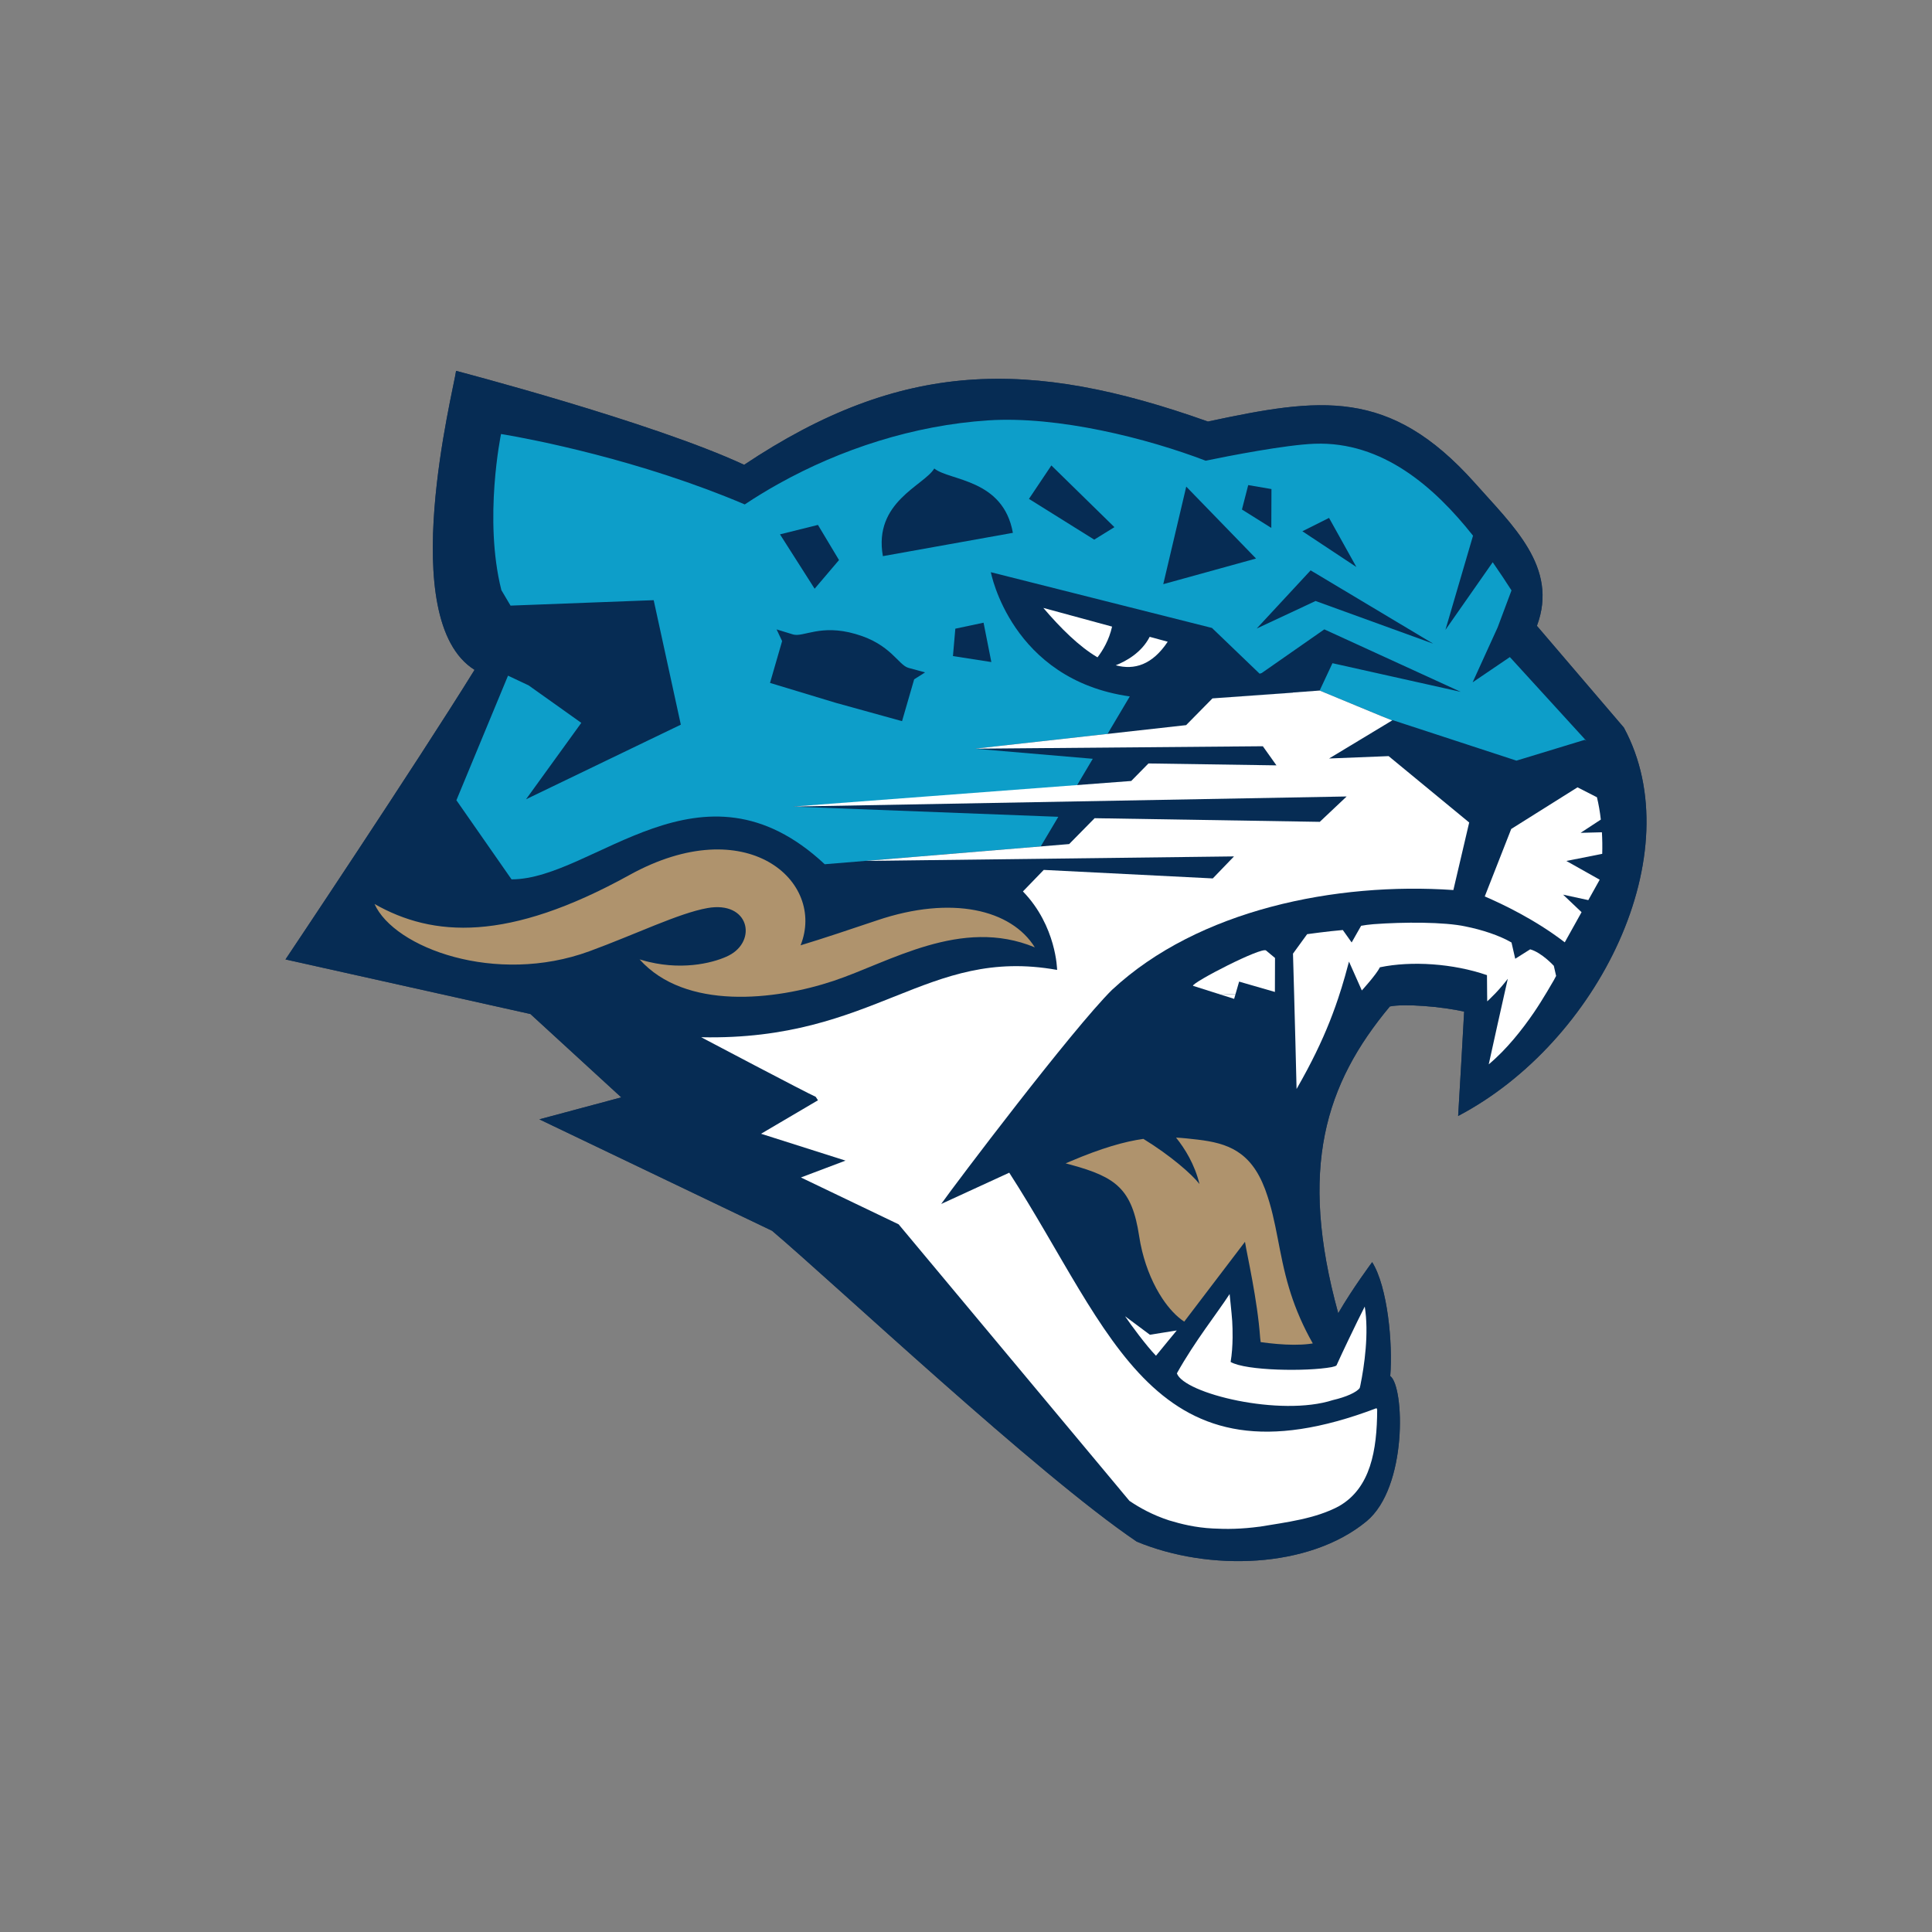
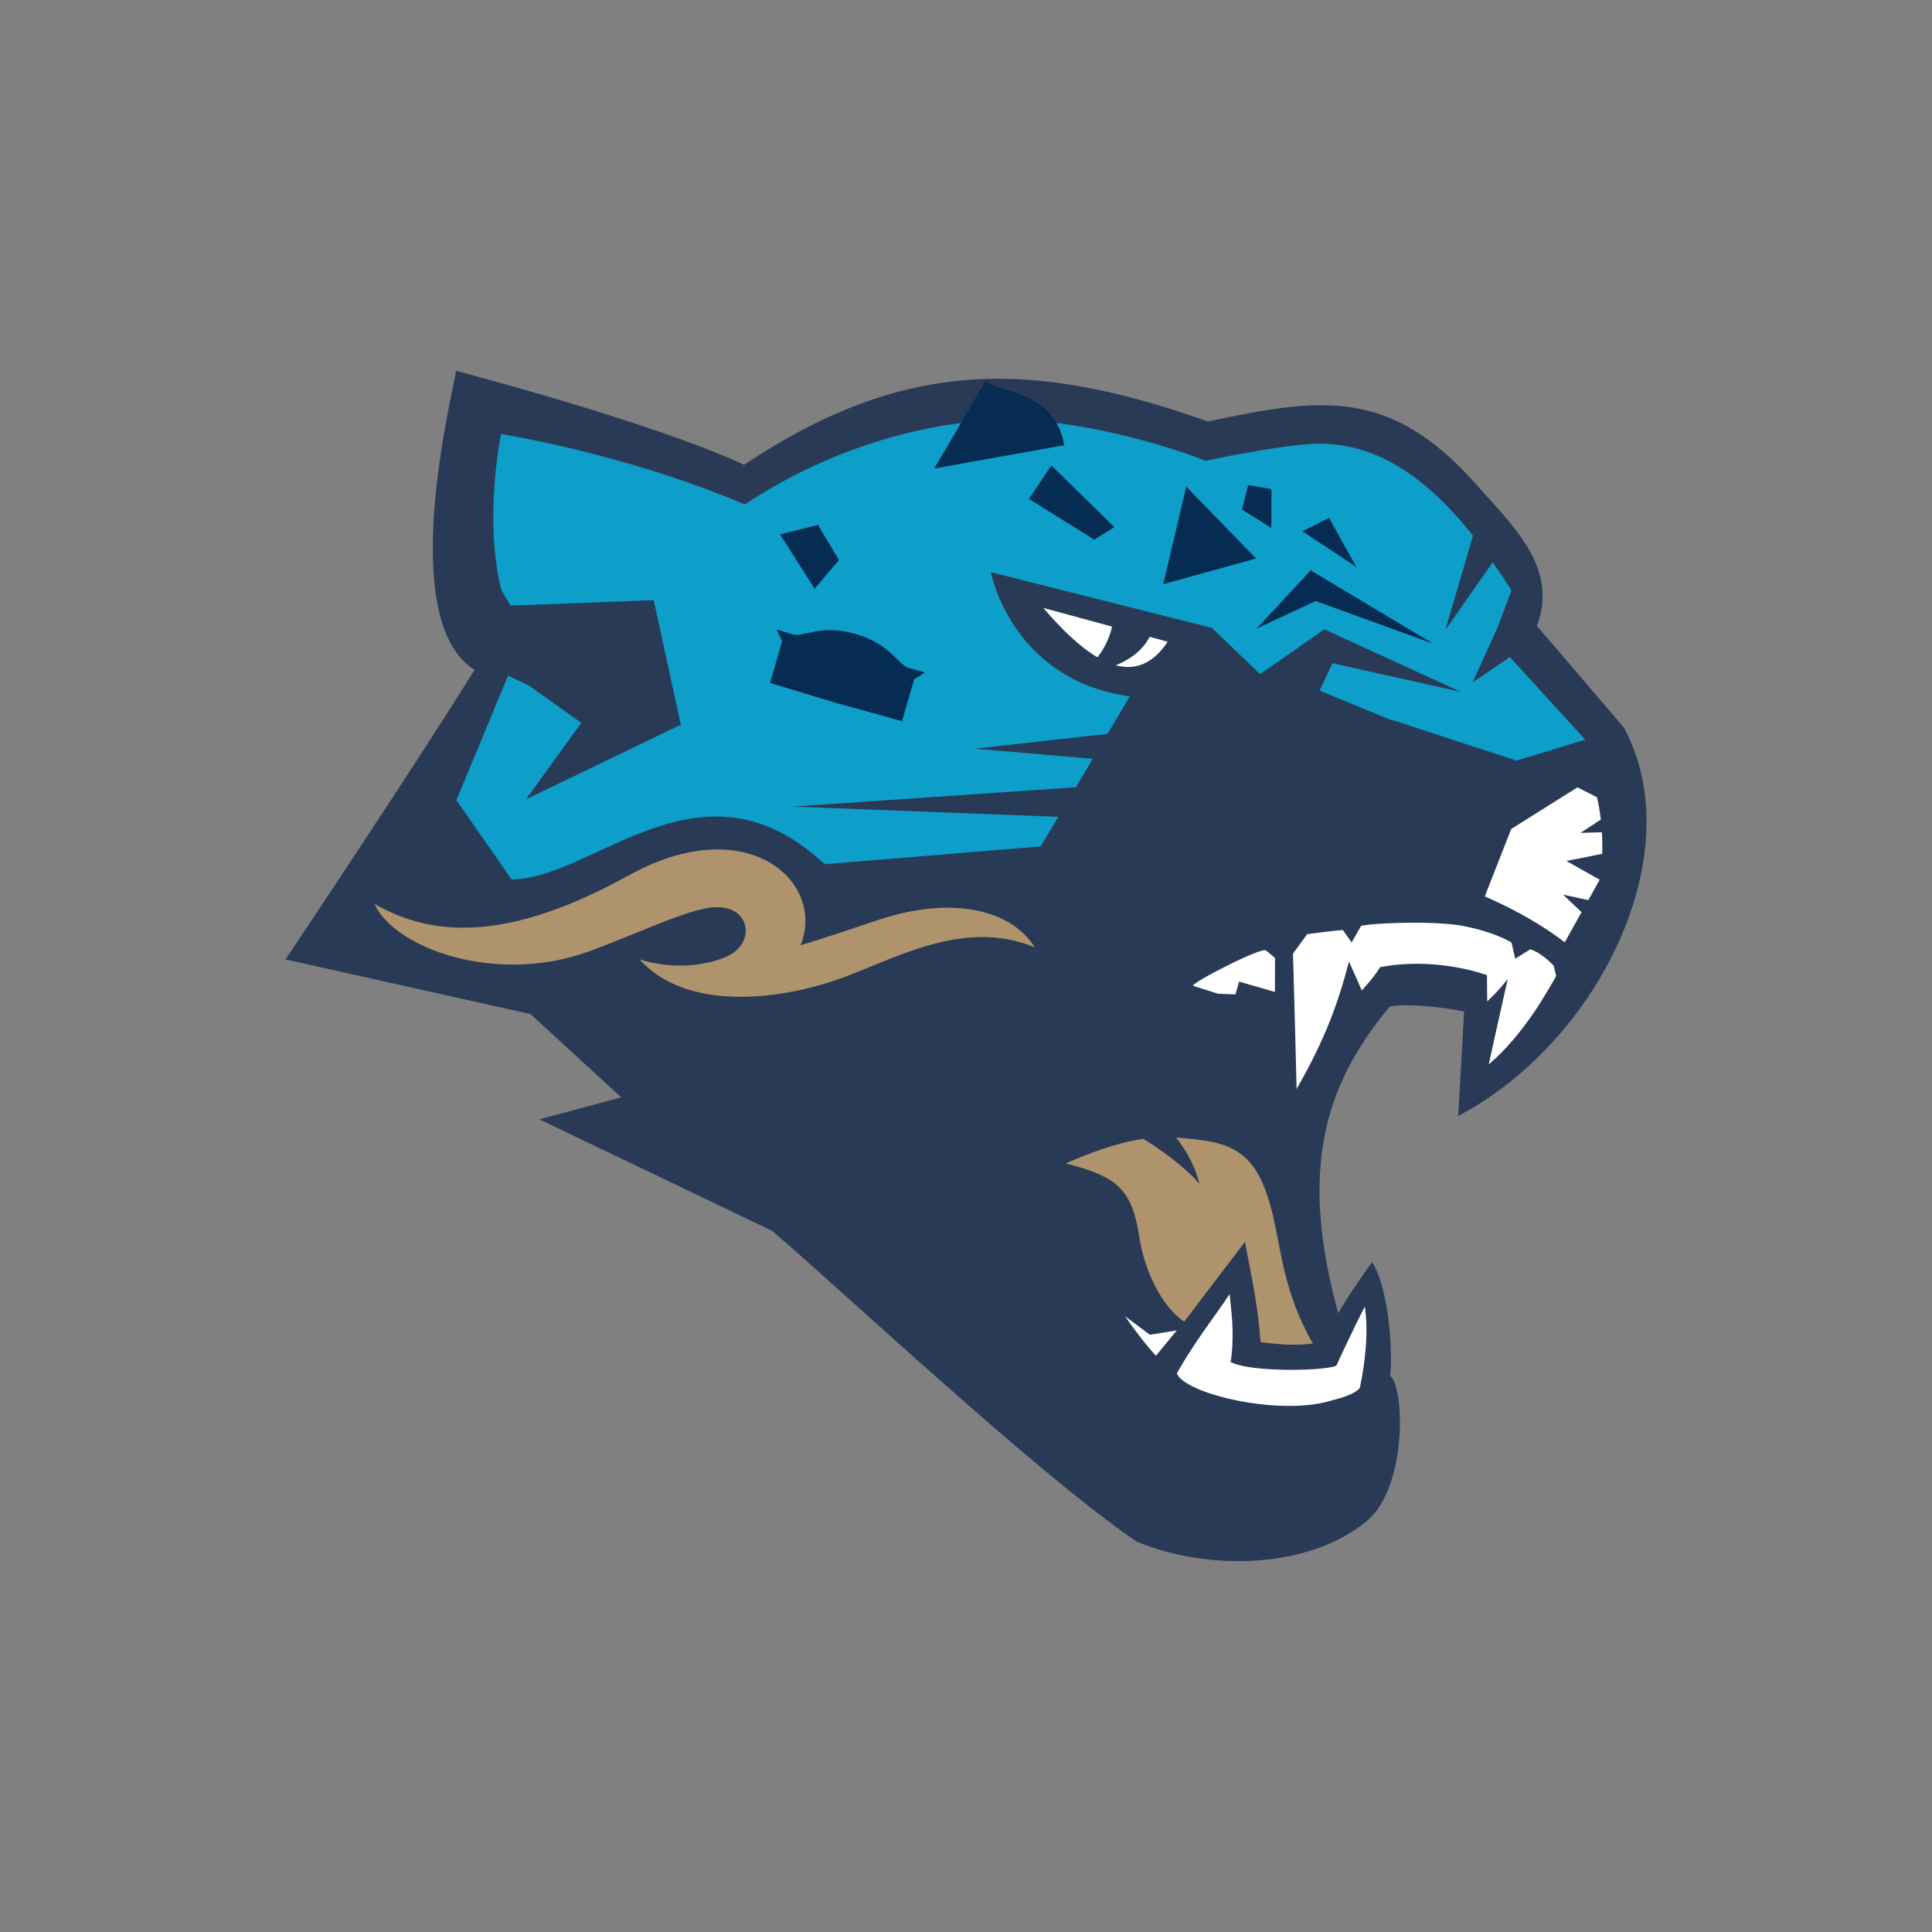
<svg xmlns="http://www.w3.org/2000/svg" viewBox="0 0 1417.323 1417.323">
  <rect x="0" y="0" width="1417.323" height="1417.323" fill="#808080" stroke="none" />
  <path d="m514.438 768.532c-.05 0-.05.04-.05.04s.05 0 .129-.04z" fill="#283a55" />
  <path d="m1191.27 533.752-63.781-74.619c16.1-43.096-17.932-73.607-45.786-105.117-62.5-69.819-113.286-62.347-195.575-44.773-131.132-46.669-224.71-45.306-340.221 31.731-67.63-31.431-211.332-68.907-211.332-68.907-1.728 13.828-45.138 182.655 13.56 219.344-43.618 70.399-138.708 212.437-138.708 212.437l179.686 40.041 66.653 61.145-60.093 16.114 170.697 81.748c45.667 38.617 194.867 178.906 267.544 228.047 53.118 22.059 126.507 19.756 168.54-14.898 30.261-24.967 27.926-98.857 17.438-106.59 1.946-23.698-1.896-65.445-13.263-83.548 0 0-14.179 18.947-24.903 37.476-29.288-106.43-9.443-168.304 37.873-225.042 10.741-2.196 38.338.082 54.499 3.795-.411 7.605-3.645 65.33-4.393 76.54 103.003-54.095 171.363-193.046 121.564-284.925" fill="#283a55" />
-   <path d="m1191.27 533.752-63.781-74.619c16.1-43.096-17.932-73.607-45.786-105.117-62.5-69.819-113.286-62.347-195.575-44.773-131.132-46.669-224.71-45.306-340.221 31.731-67.63-31.431-211.332-68.907-211.332-68.907-1.728 13.828-45.138 182.655 13.56 219.344-43.618 70.399-138.708 212.437-138.708 212.437l179.686 40.041 66.653 61.145-60.093 16.114 170.697 81.748c45.667 38.617 194.867 178.906 267.544 228.047 53.118 22.059 126.507 19.756 168.54-14.898 30.261-24.967 27.926-98.857 17.438-106.59 1.946-23.698-1.896-65.445-13.263-83.548 0 0-14.179 18.947-24.903 37.476-29.288-106.43-9.443-168.304 37.873-225.042 10.741-2.196 38.338.082 54.499 3.795-.411 7.605-3.645 65.33-4.393 76.54 103.003-54.095 171.363-193.046 121.564-284.925" fill="#062c54" />
  <path d="m581.569 591.723 207.672-14.154 12.423-20.922-86.509-7.394h-.007.018l97.34-10.863 16.318-27.489c-87.128-12.33-101.93-91.131-101.93-91.131l162.209 40.888 34.969 33.577 1.517-.479 45.943-32.053 100.088 45.836-94.121-21.011-9.397 20.071 52.406 21.644.809.268.35-.211.007.007h.01l55.583 18.182 2.014.665 33.195 10.856 50.128-15.267 1.138.741-51.541-56.47-4.55-4.979-27.325 18.532 9.879-21.694 8.495-18.651 10.152-27.099c-4.224-6.56-8.814-13.532-13.789-20.657l-34.683 49.609 20.246-69.089c-28.312-35.755-66.46-69.243-116.159-67.451-21.147.758-63.205 8.953-79.97 12.448-42.541-16.3-108.071-32.976-159.548-29.592-54.774 3.606-108.286 21.165-153.71 46.497-8.599 4.79-16.898 9.855-24.878 15.167-9.329-3.981-18.69-7.687-27.972-11.146-78.293-29.185-150.82-40.509-150.82-40.509s-12.938 62.315.25 114.514l6.721 11.371 18.375-.698 79.191-3.015 7.451-.276 19.91 91.328-.007-.007.007.007-18.11 8.724-8.413 4.053-26.96 12.992-2.547 1.234-57.525 27.725 31.925-44.133 8.617-11.926-38.635-27.489-15.12-7.133-5.319 12.831-32.547 78.554v.007l40.445 58.044c60.455 0 139.113-95.852 229.753-11.092l158.471-13.081 12.898-21.719-194.824-7.49h-.007z" fill="#0d9ec9" />
  <path d="m715.15 549.255h.018z" fill="#283a55" />
  <g fill="#062c54">
    <path d="m965.12 440.891 86.259 31.306-89.893-53.777-39.565 42.67z" />
    <path d="m921.438 409.739-68.063 18.808 16.862-71.558z" />
    <path d="m932.749 358.781-.111 28.501-21.541-13.496 4.604-17.924z" />
    <path d="m817.542 386.722-14.82 9.154-47.882-29.889 16.444-24.538z" />
    <path d="m955.43 389.733 19.562-9.793 20.053 36.02z" />
-     <path d="m685.385 343.699c-7.508 12.534-44.812 24.538-37.694 64.293l47.681-8.553 47.681-8.545c-7.114-39.744-46.286-38.048-57.668-47.195" />
+     <path d="m685.385 343.699l47.681-8.553 47.681-8.545c-7.114-39.744-46.286-38.048-57.668-47.195" />
    <path d="m615.498 410.863-17.882 21.029-25.407-39.883 27.84-6.932z" />
-     <path d="m721.539 456.812 5.716 28.874-28.169-4.386 1.757-20.102z" />
  </g>
  <path d="m953.953 967.426c-.819-1.838-1.581-3.663-2.311-5.462-2.371-5.87-4.314-11.536-5.966-17.033-7.823-26.166-8.91-48.5-17.116-71.143-.19-.526-.379-1.052-.576-1.588-10.441-27.664-27.511-33.567-49.27-36.16-5.43-.644-10.652-1.209-15.968-1.509 6.453 8.034 13.682 19.591 17.187 34.071-5.598-7.254-21.347-20.965-41.142-33.116-13.918 1.964-30.601 6.714-53.594 16.49-1.134.476-2.275.955-3.437 1.467 1.395.365 2.744.73 4.063 1.087 32.894 9.014 44.644 17.688 49.878 52.388.562 3.731 1.298 7.393 2.182 10.978 3.234 13.174 8.488 25.146 14.78 34.647 4.879 7.361 10.391 13.238 16.089 17.009l5.487-7.208 14.551-19.123 24.531-32.232c1.606 10.144 9.118 42.355 11.139 70.477.079 1.127.268 2.157.372 3.112 4.046.569 8.091 1.03 12.062 1.363 8.374.708 16.361.812 23.154.025 1.027-.122 2.05-.25 3.022-.415-3.559-6.274-6.557-12.294-9.118-18.125" fill="#af936d" />
  <path d="m856.64 470.773-13.228-3.598c-5.974 11.697-17.47 17.946-24.903 20.882 13.718 3.695 26.867-.358 38.131-17.284" fill="#fff" />
  <path d="m805.13 482.227c3.952-5.122 8.535-12.809 10.691-22.546l-50.435-13.707c12.562 14.716 26.223 28.34 39.744 36.253" fill="#fff" />
-   <path d="m906.309 729.503-12.809-.493 11.869 3.759z" fill="#fff" />
  <path d="m1139.9 708.541s-8.918-9.776-17.349-12.112l-6.192 3.899-4.783 3.015c-.422-1.814-1.842-8.016-2.726-11.915-8.746-5.147-21.62-9.364-33.745-11.779v.136-.143c-15.549-3.341-45.152-3.323-67.448-1.663l-.007.025.007-.025c-3.559.315-6.671.705-9.121 1.177l-4.278 7.512v.011l-2.676 4.718c-1.069-1.509-3.824-5.391-6.485-9.128-11.167.941-26.169 3.04-26.169 3.04l-10.381 14.29s.369 13.221.891 31.567h-.007c.501 18.11 1.263 46.751 1.742 67.73 2.801-4.897 5.416-9.608 7.841-14.179 8.939-16.844 15.431-31.753 20.618-46.361.708-1.985 1.395-3.97 2.053-5.941 1.792-5.333 3.423-10.659 4.961-16.057l.007-.011c1.03-3.591 2.014-7.222 2.976-10.91.211.519 9.418 21.172 9.418 21.172s10.548-11.532 13.27-16.998c23.111-4.84 53.755-2.797 78.536 5.763 0 0 .057 8.263.122 15.055l.014-.007c.011 1.434.025 2.869.043 4.182 1.184-1.094 2.453-2.261 6.038-5.927 3.205-3.38 6.306-7.011 9.064-10.634v.007s-.869 3.827-2.293 10.141c-2.007 8.892-8.084 36.049-11.693 52.614 13.046-10.856 24.542-25.44 33.159-38.038 6.446-9.411 14.43-23.386 14.659-23.784 1.048-1.931 1.61-3.033 1.61-3.033l-1.678-7.408z" fill="#fff" />
  <path d="m1175.173 610.561c-.49.007-12.874.34-15.639.415 1.306-.862 12.834-8.417 14.841-9.729-.662-5.82-1.62-11.325-2.858-16.375l-1.298-.665h-.011l-12.945-6.614-48.622 30.537-19.419 49.506c12.823 5.487 36.971 16.958 58.698 33.659l12.319-22.113-13.553-12.866 18.508 4.013c1.198-2.164 6.639-11.926 8.349-14.973-.558-.308-22.471-12.638-24.449-13.757l25.146-4.986v-.007l1.159-.229c.154-5.365.075-10.667-.225-15.814" fill="#fff" />
  <path d="m909.024 720.108 26.251 7.587.079-24.928-6.542-5.455c-3.015-3.005-54.263 23.404-53.641 25.876l18.329 5.82 12.809.494 2.715-9.393z" fill="#fff" />
  <path d="m825.338 965.596c4.271 6.324 15.671 21.752 22.699 28.981 5.891-7.279 15.231-18.547 15.231-18.547.179-.032-17.606 2.811-19.695 3.144z" fill="#fff" />
  <path d="m976.892 1002.927c-18.214 3.341-62.93 2.726-74.101-3.799.966-5.727 1.37-11.715 1.445-17.846.021-2.164.003-4.335-.05-6.525-.082-7.343-1.13-14.687-2.125-25.44-9.447 14.519-25.479 34.504-38.692 58.165 5.104 14.787 75.846 32.143 114.56 19.591h.007c9.404-2.178 17.212-5.594 19.573-8.835.104-.354.258-1.027.469-1.946v-.007c2.951-14.437 6.378-38.342 3.209-57.783-2.715 5.244-7.662 15.42-12.054 24.602v.007c-1.721 3.584-7.44 15.638-8.667 18.55-.443.451-1.709.876-3.573 1.263 1.466-.347 0 0 0 0" fill="#fff" />
  <path d="m666.41 489.943c-7.49-2.164-12.884-17.316-38.327-24.699-.104-.036-.218-.057-.333-.09-.107-.032-.211-.075-.322-.104-25.457-7.354-38.113 2.576-45.596.404-2.064-.601-12.115-3.713-12.115-3.713l4.046 8.567s-8.442 29.152-8.878 30.69l47.942 14.512.322.09.326.096 48.271 13.353c.447-1.542 8.889-30.691 8.889-30.691l8.009-5.083s-10.159-2.733-12.233-3.334" fill="#062c54" />
-   <path d="m1018.708 554.692-43.672 1.742 46.265-27.926c-.794-.097-52.009-21.501-53.211-21.92l-19.656 1.452.129.086-59.099 4.217c-.762.737-17.395 17.674-19.323 19.616-19.487 2.15-133.643 14.902-154.951 17.277 66.882-.537 211.239-1.792 211.239-1.792l9.98 14.025s-69.69-1.073-93.896-1.399c-3.316 3.384-12.637 12.852-12.637 12.852l-248.286 18.783 406.32-7.412-19.723 18.608-165.167-2.668-18.686 18.976-149.4 12.362h.007l270.323-3.309-15.571 16.15-124.003-6.249-15.267 15.792c24.681 25.436 25.071 57.579 25.071 57.579-96.228-17.28-133.021 52.113-261.106 49.384 0 0 77.359 40.838 83.998 43.693l1.67 2.554c-8.488 4.986-34.436 20.199-41.747 24.563 15.034 4.757 46.572 14.794 61.964 19.699-8.17 3.08-23.994 9.064-32.715 12.369 16.844 8.066 55.042 26.38 71.675 34.364 51.101 61.163 111.341 133.457 162.51 194.699v.043l6.825 8.145c7.336 4.969 16.823 10.32 29.124 14.326 8.846 2.651 19.012 5.262 32.154 5.934 10.187.572 20.929.419 34.071-1.331h.211c19.301-3.219 40.842-5.755 58.076-15.005 23.304-13.285 27.979-41.125 28.101-70.742-.136-.272-.086-.515-.465-1.191-163.64 62.157-193.554-54.964-269.454-172.743l-49.928 22.943c9.736-13.854 96.16-128.195 125.441-157.219h.047c63.127-58.698 164.198-79.037 250.253-73.085 1.559-6.607 10.817-46.272 11.604-49.548z" fill="#fff" />
  <path d="m643.649 675.101c-20.664 6.961-39.275 13.203-56.341 18.386 18.794-46.955-39.565-99.079-125.606-51.537-89.124 49.248-144.092 45.603-186.944 21.215 14.422 32.236 88.952 59.847 157.648 34.672 33.638-12.323 65.588-27.954 86.584-31.681 30.762-5.462 36.703 24.184 15.567 34.861-9 4.546-31.381 11.135-58.523 4.657-.662-.161-1.323-.315-1.985-.487-1.602-.419-3.216-.858-4.847-1.37 33.545 37.455 99.254 30.111 142.242 15.782 41.193-13.725 93.71-47.052 147.719-24.599-17.216-27.7-60.766-38.338-115.515-19.899" fill="#af936d" />
</svg>